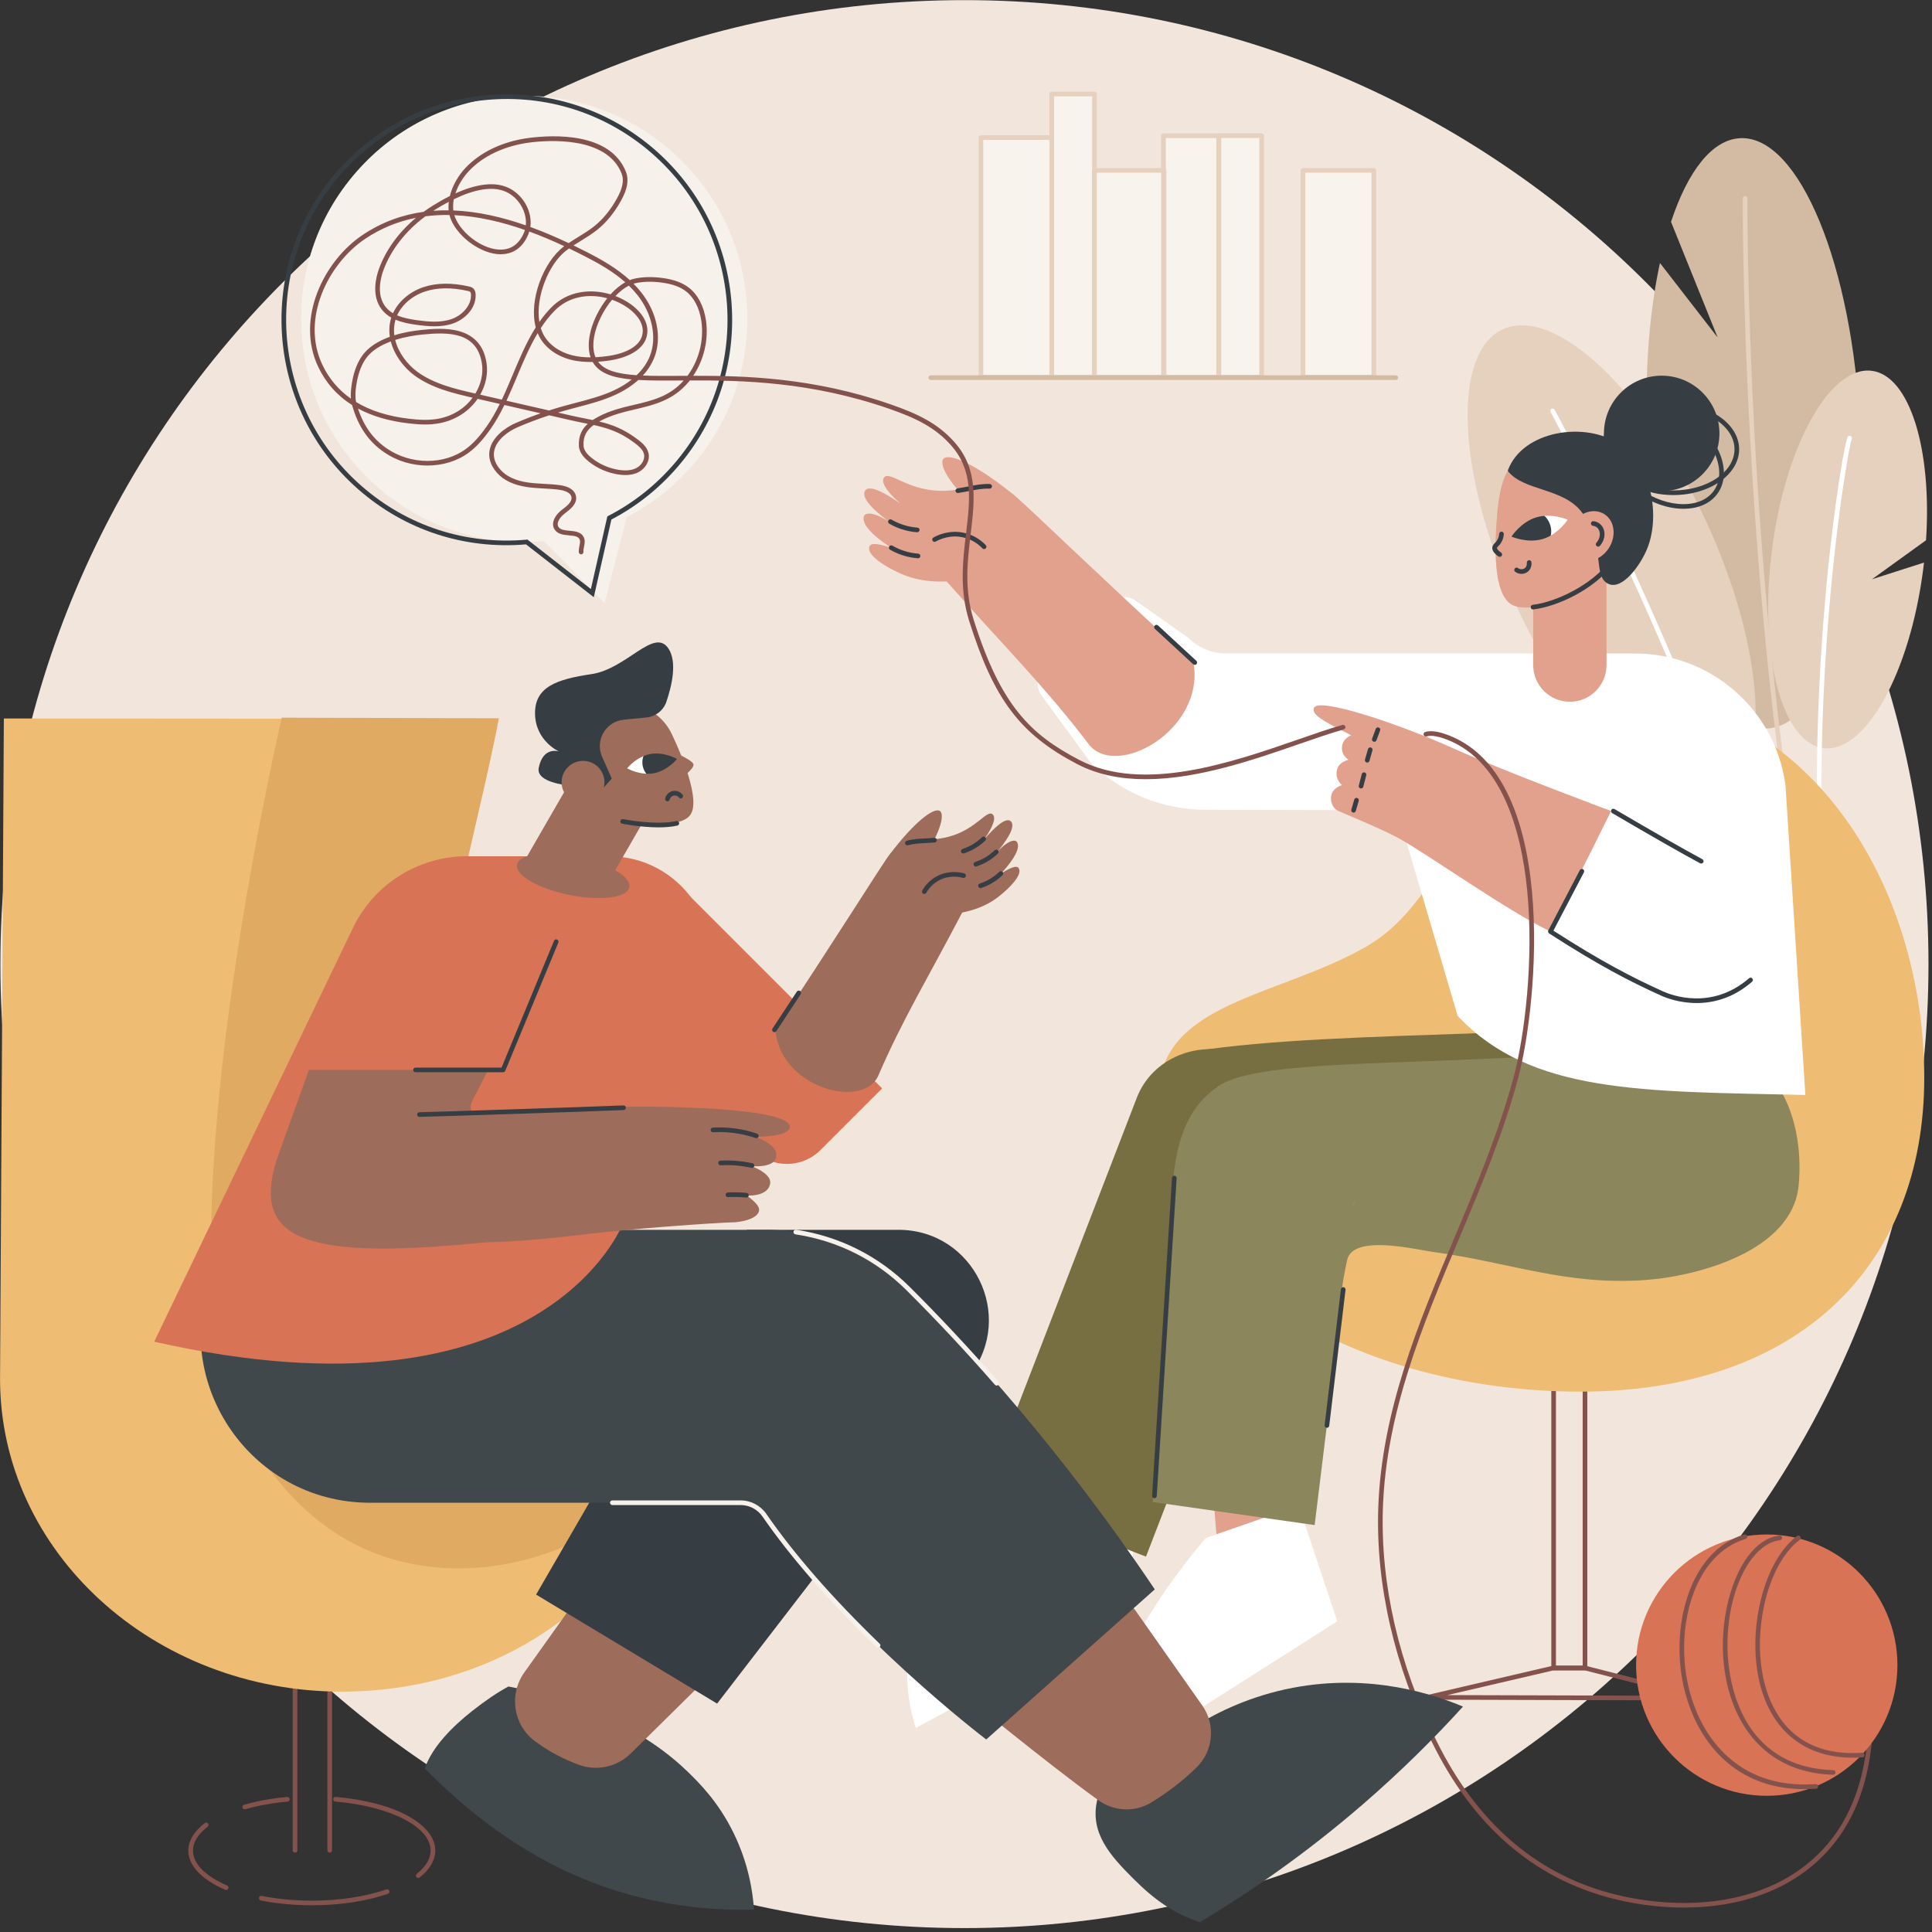
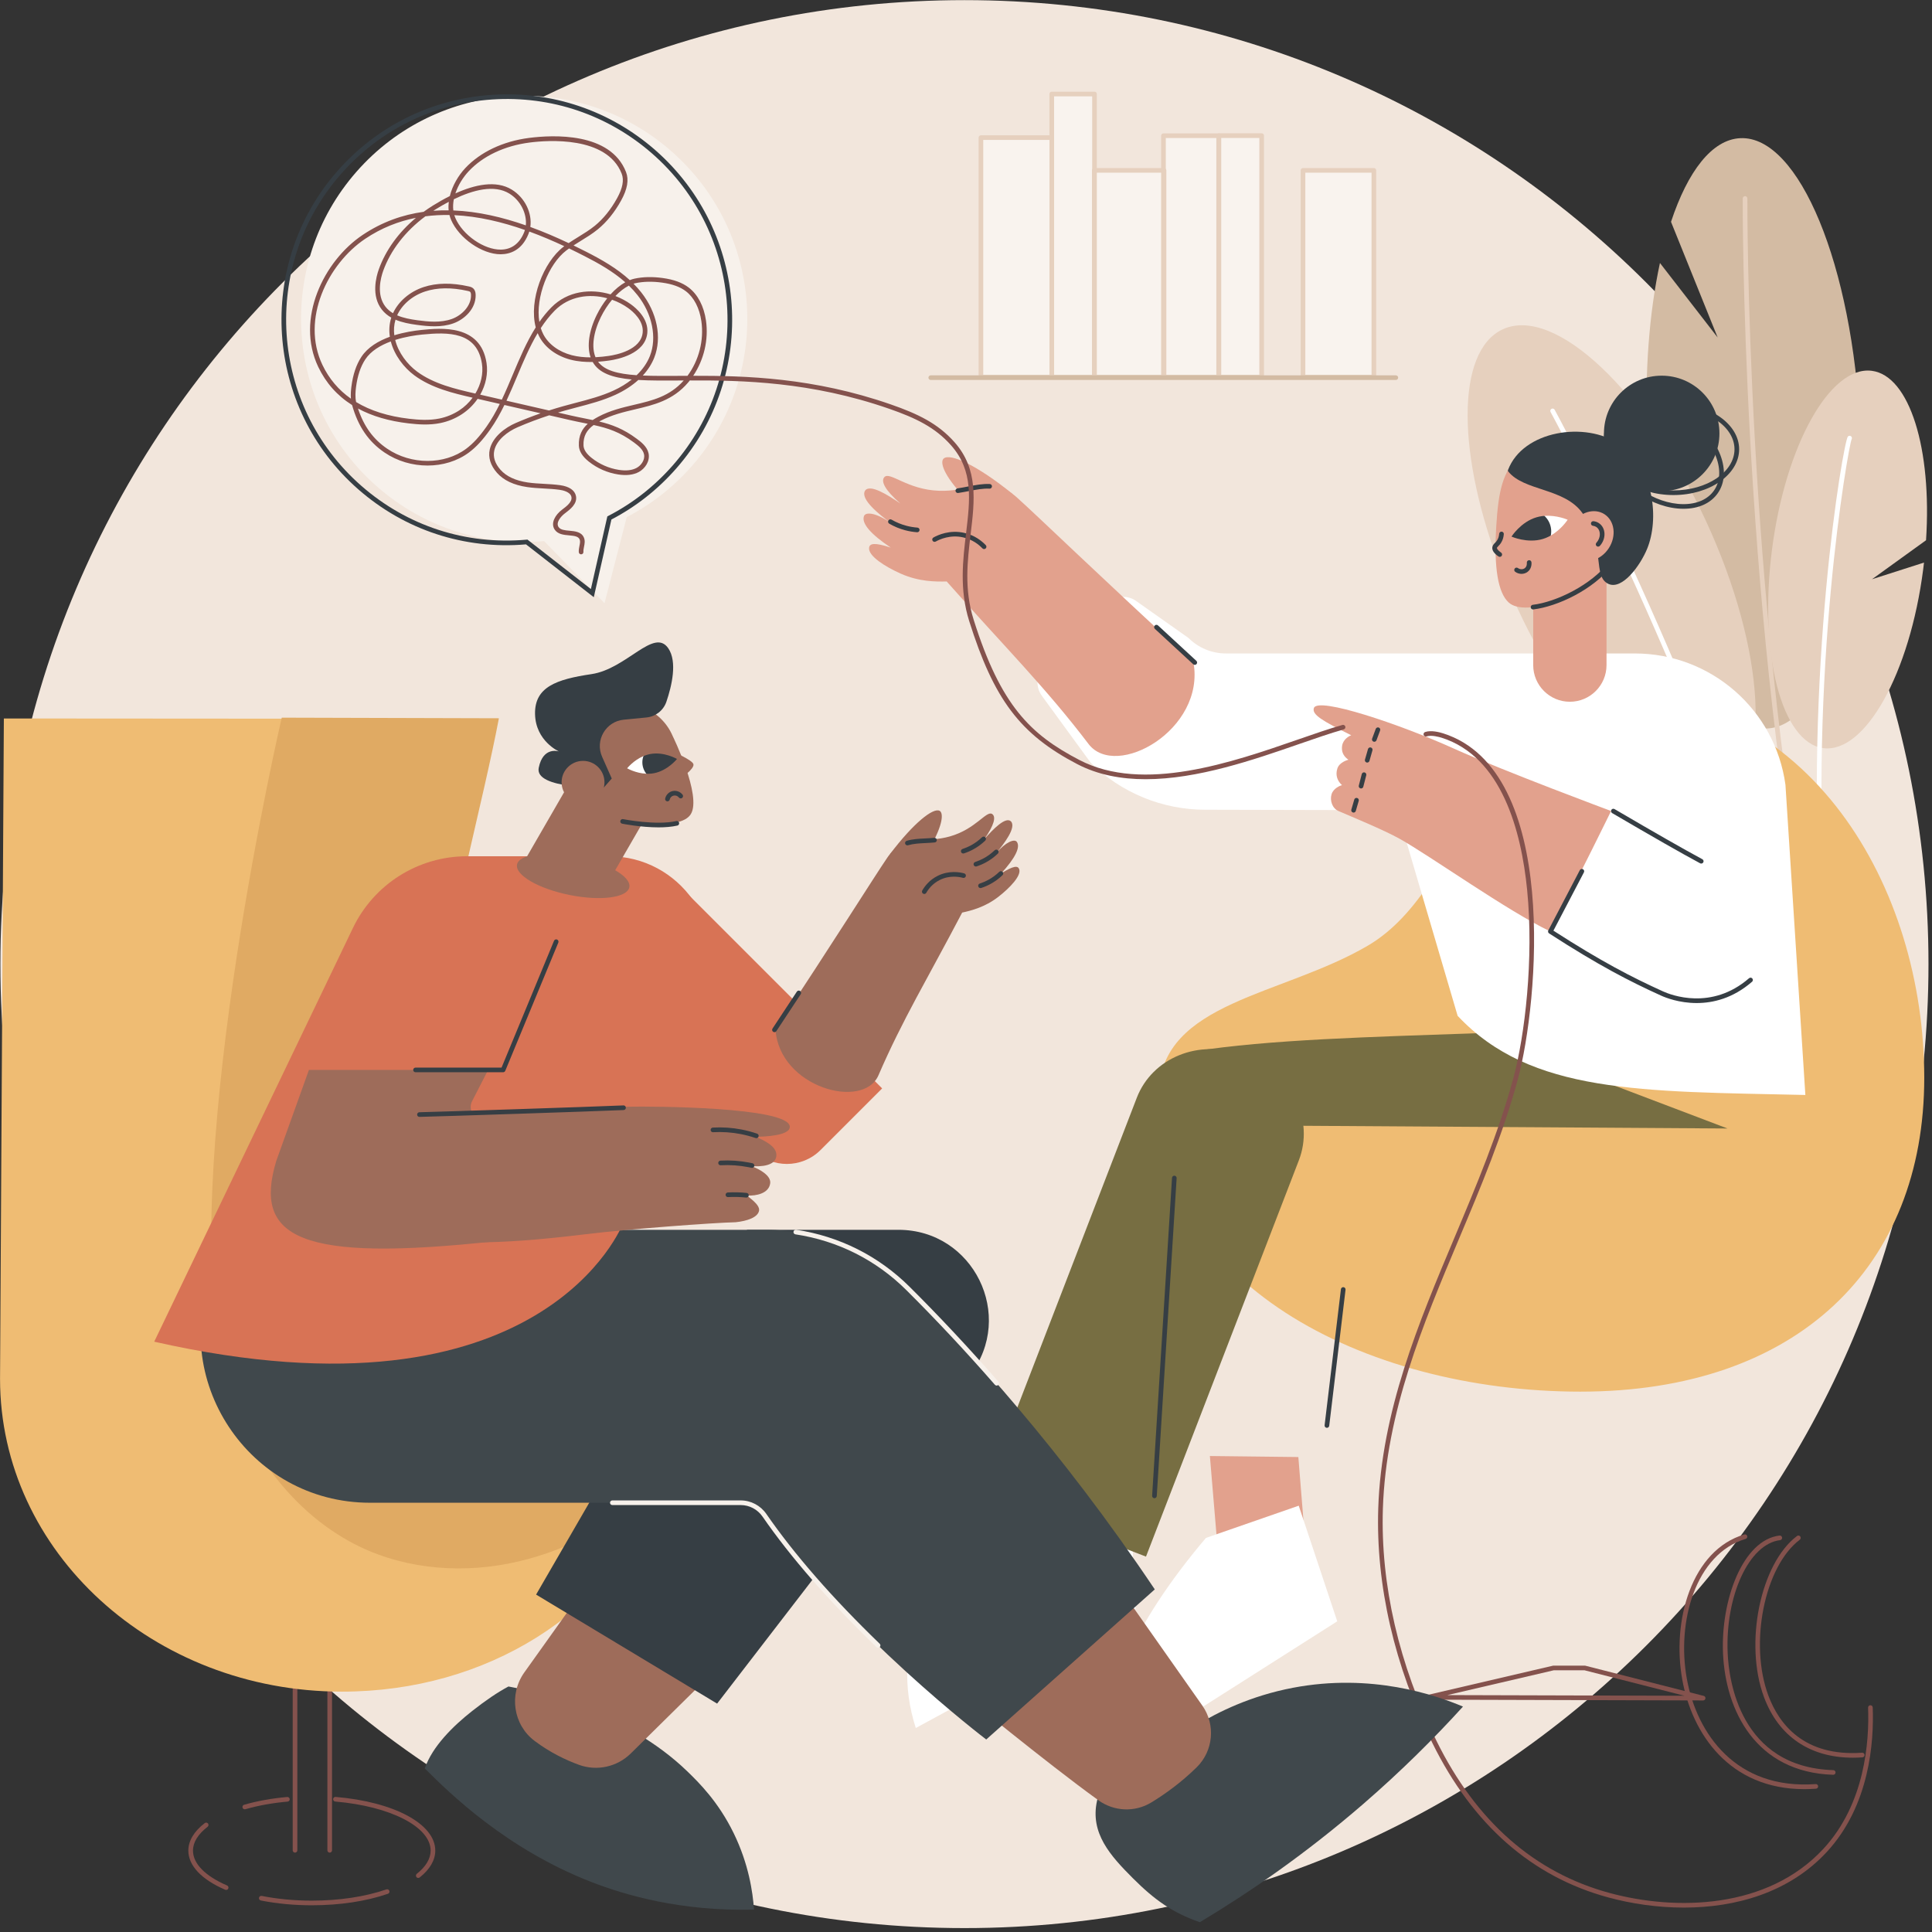
<svg xmlns="http://www.w3.org/2000/svg" width="1024" zoomAndPan="magnify" viewBox="0 0 768 768" height="1024" preserveAspectRatio="xMidYMid meet" version="1.0">
  <rect x="0" y="0" width="768" height="768" fill="#333333" stroke="none" />
  <defs>
    <clipPath id="d4280dd652">
      <path d="M 0 0 L 767 0 L 767 766.5 L 0 766.5 Z M 0 0 " clip-rule="nonzero" />
    </clipPath>
    <clipPath id="38afedac89">
      <path d="M 600.68 205 L 617 205 L 617 214.895 L 600.68 214.895 Z M 600.68 205 " clip-rule="nonzero" />
    </clipPath>
    <clipPath id="1e53e6aa05">
      <path d="M 623.168 206.609 C 623.168 206.609 616.879 203.801 610.715 205.652 C 604.547 207.5 600.844 213.301 600.844 213.301 C 600.844 213.301 607.129 216.105 613.293 214.254 C 619.461 212.406 623.168 206.609 623.168 206.609 " clip-rule="nonzero" />
    </clipPath>
    <clipPath id="3c9718b7ab">
      <path d="M 255.148 299.492 L 269.387 299.492 L 269.387 307.867 L 255.148 307.867 Z M 255.148 299.492 " clip-rule="nonzero" />
    </clipPath>
    <clipPath id="03669aad30">
      <path d="M 249.293 305.406 C 249.293 305.406 253.016 300.758 258.492 299.734 C 263.965 298.707 269.117 301.703 269.117 301.703 C 269.117 301.703 265.395 306.352 259.918 307.375 C 254.445 308.398 249.293 305.406 249.293 305.406 " clip-rule="nonzero" />
    </clipPath>
  </defs>
  <g clip-path="url(#d4280dd652)">
    <path fill="#f2e6dc" d="M 766.602 383.25 C 766.602 594.883 595.027 766.445 383.375 766.445 C 171.727 766.445 0.152 594.883 0.152 383.25 C 0.152 171.617 171.727 0.051 383.375 0.051 C 595.027 0.051 766.602 171.617 766.602 383.25 " fill-opacity="1" fill-rule="nonzero" />
  </g>
  <path fill="#d3bba3" d="M 654.855 174.188 C 653.672 148.273 655.609 124.188 659.852 104.539 L 682.797 134.156 L 664.254 88.184 C 670.922 68.039 680.574 55.441 691.801 54.926 C 715.16 53.859 736.496 105.527 739.457 170.328 C 742.414 235.125 725.871 288.516 702.508 289.582 C 679.145 290.648 657.812 238.98 654.855 174.188 " fill-opacity="1" fill-rule="nonzero" />
  <path fill="#e6d0be" d="M 601.699 238.422 L 631.27 238.547 L 597.016 227.238 C 579 181.129 578.613 139.594 597.355 130.914 C 618.047 121.332 654.195 155.402 678.105 207.004 C 702.016 258.613 704.621 308.219 683.934 317.801 C 663.25 327.383 627.098 293.312 603.188 241.711 C 602.684 240.609 602.188 239.516 601.699 238.422 " fill-opacity="1" fill-rule="nonzero" />
  <path fill="#e6d0be" d="M 764.82 223.629 L 744.148 230.258 L 765.629 214.758 C 768.035 178.492 759.109 149.328 744.066 147.402 C 727.465 145.266 709.695 177.121 704.383 218.543 C 699.07 259.961 708.219 295.262 724.824 297.398 C 741.422 299.527 759.191 267.672 764.508 226.25 C 764.621 225.379 764.727 224.504 764.82 223.629 " fill-opacity="1" fill-rule="nonzero" />
  <path fill="#e6d0be" d="M 718.973 373.934 C 718.539 373.934 718.148 373.625 718.062 373.18 C 692.199 233.945 692.754 80.426 692.766 78.891 C 692.77 78.383 693.184 77.973 693.688 77.973 L 693.691 77.973 C 694.203 77.973 694.617 78.387 694.613 78.898 C 694.602 80.43 694.047 233.785 719.883 372.844 C 719.973 373.344 719.641 373.824 719.141 373.918 C 719.086 373.93 719.031 373.934 718.973 373.934 " fill-opacity="1" fill-rule="nonzero" />
  <path fill="#ffffff" d="M 711.277 386.871 C 710.891 386.871 710.531 386.625 710.398 386.242 C 666.32 254.867 616.871 164.676 616.375 163.777 C 616.129 163.332 616.293 162.773 616.742 162.523 C 617.188 162.277 617.75 162.441 617.996 162.891 C 618.488 163.781 668.012 254.121 712.156 385.652 C 712.312 386.137 712.051 386.66 711.57 386.824 C 711.473 386.855 711.379 386.871 711.277 386.871 " fill-opacity="1" fill-rule="nonzero" />
  <path fill="#ffffff" d="M 725.004 368.062 C 724.527 368.062 724.121 367.691 724.082 367.211 C 716.859 268.352 732.703 175.621 734.555 173.543 C 734.891 173.164 735.48 173.125 735.855 173.465 C 736.199 173.77 736.262 174.277 736.027 174.652 C 734.684 177.965 718.684 268.004 725.926 367.074 C 725.965 367.582 725.586 368.023 725.074 368.062 L 725.004 368.062 " fill-opacity="1" fill-rule="nonzero" />
  <path fill="#84524d" d="M 131.066 736.449 C 130.555 736.449 130.141 736.031 130.141 735.523 L 130.141 666.75 L 118.199 666.75 L 118.199 735.523 C 118.199 736.031 117.785 736.449 117.277 736.449 C 116.766 736.449 116.352 736.031 116.352 735.523 L 116.352 665.824 C 116.352 665.316 116.766 664.902 117.277 664.902 L 131.066 664.902 C 131.578 664.902 131.988 665.316 131.988 665.824 L 131.988 735.523 C 131.988 736.031 131.578 736.449 131.066 736.449 " fill-opacity="1" fill-rule="nonzero" />
  <path fill="#84524d" d="M 123.953 757.379 C 116.879 757.379 110.059 756.738 103.68 755.469 C 103.18 755.367 102.855 754.883 102.957 754.383 C 103.055 753.883 103.535 753.555 104.043 753.656 C 110.301 754.898 117 755.531 123.953 755.531 C 134.852 755.531 145.105 753.988 153.605 751.066 C 154.086 750.898 154.609 751.16 154.777 751.641 C 154.941 752.125 154.688 752.648 154.203 752.812 C 145.516 755.801 135.055 757.379 123.953 757.379 " fill-opacity="1" fill-rule="nonzero" />
  <path fill="#84524d" d="M 89.898 751.281 C 89.773 751.281 89.648 751.258 89.531 751.207 C 80.074 747.121 74.867 741.59 74.867 735.641 C 74.867 731.77 77.125 727.988 81.395 724.707 C 81.801 724.398 82.379 724.477 82.688 724.879 C 83 725.285 82.926 725.867 82.52 726.176 C 78.723 729.09 76.715 732.363 76.715 735.641 C 76.715 740.809 81.527 745.73 90.266 749.508 C 90.73 749.711 90.949 750.254 90.746 750.727 C 90.594 751.07 90.254 751.281 89.898 751.281 " fill-opacity="1" fill-rule="nonzero" />
  <path fill="#84524d" d="M 97.297 719.223 C 96.898 719.223 96.527 718.965 96.41 718.555 C 96.27 718.066 96.551 717.559 97.043 717.414 C 102.277 715.91 108.035 714.871 114.164 714.332 C 114.66 714.281 115.121 714.664 115.164 715.168 C 115.211 715.676 114.836 716.125 114.328 716.168 C 108.316 716.699 102.672 717.715 97.555 719.188 C 97.469 719.215 97.383 719.223 97.297 719.223 " fill-opacity="1" fill-rule="nonzero" />
  <path fill="#84524d" d="M 166.266 746.512 C 165.996 746.512 165.723 746.391 165.543 746.16 C 165.227 745.762 165.293 745.18 165.691 744.863 C 169.285 742.012 171.184 738.828 171.184 735.641 C 171.184 726.219 155.238 718.02 133.266 716.141 C 132.758 716.098 132.383 715.652 132.426 715.145 C 132.469 714.637 132.91 714.254 133.426 714.301 C 156.746 716.297 173.031 725.07 173.031 735.641 C 173.031 739.41 170.891 743.098 166.84 746.312 C 166.668 746.445 166.469 746.512 166.266 746.512 " fill-opacity="1" fill-rule="nonzero" />
  <path fill="#efbc73" d="M 164.68 285.715 L 164.68 502.758 C 164.68 551.605 206.164 592.414 259.215 593.711 C 261.699 592.543 262.32 593.734 262.062 594.348 C 242.484 640.996 193.773 672.453 135.891 672.453 C 60.852 672.453 0.016 616.793 0.016 548.133 L 1.535 285.605 L 164.68 285.715 " fill-opacity="1" fill-rule="nonzero" />
  <path fill="#e0aa63" d="M 260.27 593.363 C 243.176 606.977 223.371 617.41 202.102 621.555 C 180.828 625.703 158.047 623.266 138.977 612.758 C 111.746 597.754 92.922 568.344 87.281 537.199 C 72.434 455.199 112 285.281 112 285.281 L 198.324 285.523 C 185.707 351.898 147.312 468.812 178.18 543.289 C 190.527 573.074 228.762 591.129 260.27 593.363 " fill-opacity="1" fill-rule="nonzero" />
  <path fill="#f9f3ee" d="M 546.125 149.891 L 517.961 149.891 L 517.961 67.73 L 546.125 67.73 L 546.125 149.891 " fill-opacity="1" fill-rule="nonzero" />
  <path fill="#f9f3ee" d="M 484.438 149.891 L 462.715 149.891 L 462.715 67.727 L 462.492 67.727 L 462.492 53.941 L 484.438 53.941 L 484.438 149.891 " fill-opacity="1" fill-rule="nonzero" />
  <path fill="#f9f3ee" d="M 501.535 149.891 L 484.539 149.891 L 484.539 53.91 L 501.535 53.91 L 501.535 149.891 " fill-opacity="1" fill-rule="nonzero" />
  <path fill="#f9f3ee" d="M 418.09 149.891 L 389.934 149.891 L 389.934 54.707 L 418.09 54.707 L 418.09 149.891 " fill-opacity="1" fill-rule="nonzero" />
  <path fill="#f9f3ee" d="M 462.711 149.891 L 435.117 149.891 L 435.117 67.73 L 462.488 67.73 L 462.488 149.891 L 462.711 149.891 " fill-opacity="1" fill-rule="nonzero" />
  <path fill="#fcf9f7" d="M 462.711 149.891 L 462.488 149.891 L 462.488 67.73 L 462.711 67.73 L 462.711 149.891 " fill-opacity="1" fill-rule="nonzero" />
  <path fill="#f9f3ee" d="M 435.082 149.891 L 418.086 149.891 L 418.102 149.891 L 418.102 54.707 L 418.086 54.707 L 418.086 37.375 L 435.082 37.375 L 435.082 149.891 " fill-opacity="1" fill-rule="nonzero" />
  <path fill="#fcf9f7" d="M 418.105 149.891 L 418.09 149.891 L 418.09 54.707 L 418.105 54.707 L 418.105 149.891 " fill-opacity="1" fill-rule="nonzero" />
  <path fill="#e6d0be" d="M 390.855 148.973 L 417.18 148.973 L 417.18 55.633 L 390.855 55.633 Z M 418.105 150.816 L 389.934 150.816 C 389.426 150.816 389.012 150.402 389.012 149.891 L 389.012 54.703 C 389.012 54.199 389.426 53.785 389.934 53.785 L 418.105 53.785 C 418.609 53.785 419.023 54.199 419.023 54.703 L 419.023 149.891 C 419.023 150.402 418.609 150.816 418.105 150.816 " fill-opacity="1" fill-rule="nonzero" />
  <path fill="#e6d0be" d="M 435.922 148.969 L 461.797 148.969 L 461.797 68.648 L 435.922 68.648 Z M 462.715 150.812 L 435 150.812 C 434.492 150.812 434.078 150.398 434.078 149.891 L 434.078 67.727 C 434.078 67.215 434.492 66.801 435 66.801 L 462.715 66.801 C 463.23 66.801 463.641 67.215 463.641 67.727 L 463.641 149.891 C 463.641 150.398 463.23 150.812 462.715 150.812 " fill-opacity="1" fill-rule="nonzero" />
  <path fill="#e6d0be" d="M 518.887 148.969 L 545.211 148.969 L 545.211 68.648 L 518.887 68.648 Z M 546.133 150.812 L 517.961 150.812 C 517.453 150.812 517.035 150.398 517.035 149.891 L 517.035 67.727 C 517.035 67.215 517.453 66.801 517.961 66.801 L 546.133 66.801 C 546.645 66.801 547.055 67.215 547.055 67.727 L 547.055 149.891 C 547.055 150.398 546.645 150.812 546.133 150.812 " fill-opacity="1" fill-rule="nonzero" />
  <path fill="#e6d0be" d="M 463.422 148.965 L 483.512 148.965 L 483.512 54.867 L 463.422 54.867 Z M 484.441 150.816 L 462.492 150.816 C 461.98 150.816 461.57 150.402 461.57 149.891 L 461.57 53.941 C 461.57 53.434 461.98 53.02 462.492 53.02 L 484.441 53.02 C 484.941 53.02 485.363 53.434 485.363 53.941 L 485.363 149.891 C 485.363 150.402 484.941 150.816 484.441 150.816 " fill-opacity="1" fill-rule="nonzero" />
  <path fill="#e6d0be" d="M 419.016 148.965 L 434.164 148.965 L 434.164 38.293 L 419.016 38.293 Z M 435.082 150.812 L 418.09 150.812 C 417.578 150.812 417.168 150.402 417.168 149.891 L 417.168 37.371 C 417.168 36.855 417.578 36.445 418.09 36.445 L 435.082 36.445 C 435.594 36.445 436.004 36.855 436.004 37.371 L 436.004 149.891 C 436.004 150.402 435.594 150.812 435.082 150.812 " fill-opacity="1" fill-rule="nonzero" />
  <path fill="#e6d0be" d="M 485.461 148.969 L 500.609 148.969 L 500.609 54.836 L 485.461 54.836 Z M 501.531 150.812 L 484.539 150.812 C 484.031 150.812 483.617 150.402 483.617 149.891 L 483.617 53.91 C 483.617 53.398 484.031 52.984 484.539 52.984 L 501.531 52.984 C 502.043 52.984 502.457 53.398 502.457 53.91 L 502.457 149.891 C 502.457 150.402 502.043 150.812 501.531 150.812 " fill-opacity="1" fill-rule="nonzero" />
  <path fill="#d3bba3" d="M 554.875 151.047 L 369.992 151.047 C 369.48 151.047 369.066 150.641 369.066 150.129 C 369.066 149.617 369.48 149.203 369.992 149.203 L 554.875 149.203 C 555.379 149.203 555.793 149.617 555.793 150.129 C 555.793 150.641 555.379 151.047 554.875 151.047 " fill-opacity="1" fill-rule="nonzero" />
-   <path fill="#84524d" d="M 618.516 662.152 L 629.137 662.152 L 629.137 495.035 L 618.516 495.035 Z M 630.059 664 L 617.59 664 C 617.082 664 616.668 663.586 616.668 663.074 L 616.668 494.109 C 616.668 493.598 617.082 493.188 617.59 493.188 L 630.059 493.188 C 630.566 493.188 630.98 493.598 630.98 494.109 L 630.98 663.074 C 630.98 663.586 630.566 664 630.059 664 " fill-opacity="1" fill-rule="nonzero" />
  <path fill="#84524d" d="M 575.371 673.824 L 669.586 674.09 L 629.82 663.953 L 617.695 663.953 Z M 677.031 675.957 L 567.445 675.648 C 566.977 675.648 566.586 675.297 566.527 674.828 C 566.477 674.367 566.777 673.934 567.234 673.824 L 617.379 662.129 C 617.449 662.117 617.52 662.109 617.59 662.109 L 629.934 662.109 C 630.008 662.109 630.082 662.117 630.16 662.133 L 677.262 674.141 C 677.711 674.254 678.004 674.688 677.941 675.148 C 677.887 675.609 677.492 675.957 677.031 675.957 " fill-opacity="1" fill-rule="nonzero" />
  <path fill="#efbc73" d="M 460.609 434.09 C 457.73 509.109 541.879 553.199 628.207 553.199 C 714.535 553.199 764.922 503.477 764.922 428.406 C 764.922 353.332 720.312 274.023 633.992 274.023 C 590.828 274.023 584.672 351.938 543.719 375.922 C 509.465 395.984 462 398.082 460.609 434.09 " fill-opacity="1" fill-rule="nonzero" />
  <path fill="#ffffff" d="M 404.902 590.27 C 367.688 621.766 353.453 653.961 364.039 686.914 L 451.371 639.492 L 449.805 606.844 L 404.902 590.27 " fill-opacity="1" fill-rule="nonzero" />
  <path fill="#776e42" d="M 451.891 436.387 L 391.121 593.934 L 455.551 618.777 L 516.32 461.238 C 522.457 445.316 513.715 427.117 496.789 420.59 L 493.656 419.379 C 476.73 412.855 458.031 420.469 451.891 436.387 " fill-opacity="1" fill-rule="nonzero" />
  <path fill="#776e42" d="M 474.539 417.941 C 503.871 413.215 546.105 412.172 586.941 410.727 L 686.715 448.594 L 498.586 447.391 L 474.539 417.941 " fill-opacity="1" fill-rule="nonzero" />
  <path fill="#e2a18d" d="M 480.945 578.789 L 516.113 579.195 L 519.195 617.461 L 484.758 624.176 L 480.945 578.789 " fill-opacity="1" fill-rule="nonzero" />
  <path fill="#ffffff" d="M 516.27 598.535 L 531.574 644.5 L 439.414 703.094 C 436.676 676.648 449.992 646.066 479.371 611.352 L 516.27 598.535 " fill-opacity="1" fill-rule="nonzero" />
-   <path fill="#8b865c" d="M 538.035 479.582 L 538.105 479.039 L 538.246 477.855 L 538.281 477.574 L 538.273 477.832 C 538.27 477.996 538.258 478.168 538.242 478.336 C 538.207 478.676 538.129 479 538.082 479.344 C 538.074 479.422 538.047 479.504 538.035 479.582 Z M 458.273 597.082 C 479.711 600.133 501.152 603.188 522.598 606.242 C 524.719 588.93 526.84 571.609 528.965 554.293 C 531.109 536.773 531.672 518.086 535.523 500.84 C 537.824 490.508 562.734 496.711 569.781 497.676 C 600.684 501.906 622.637 511.062 653.941 508.828 C 675.383 507.297 712.375 497.109 714.965 471.441 C 716.383 457.363 713.852 441.031 705.199 429.465 C 701.285 424.23 695.445 419.316 688.754 418.34 C 681.562 417.297 674.918 420.895 668.051 422.18 C 659.148 423.852 650.066 424.703 641.027 425.141 C 622.828 426.031 616.984 419.57 598.812 420.492 C 545.324 423.227 498.129 422.328 484.305 431.762 C 465.824 444.387 466.195 467.391 464.945 490.973 C 463.07 526.391 460.621 561.648 458.273 597.082 " fill-opacity="1" fill-rule="nonzero" />
  <path fill="#363e44" d="M 527.469 567.586 L 527.359 567.578 C 526.852 567.52 526.492 567.059 526.551 566.551 L 533.039 512.477 C 533.102 511.969 533.562 511.609 534.066 511.668 C 534.57 511.73 534.934 512.188 534.871 512.695 L 528.387 566.773 C 528.328 567.242 527.93 567.586 527.469 567.586 " fill-opacity="1" fill-rule="nonzero" />
  <path fill="#363e44" d="M 458.914 595.562 L 458.855 595.562 C 458.348 595.527 457.961 595.094 457.988 594.582 L 465.891 468.223 C 465.922 467.719 466.367 467.328 466.871 467.359 C 467.375 467.391 467.766 467.828 467.73 468.34 L 459.832 594.699 C 459.805 595.188 459.398 595.562 458.914 595.562 " fill-opacity="1" fill-rule="nonzero" />
  <path fill="#ffffff" d="M 415 265.172 L 440.336 239.832 C 443.352 236.816 448.105 236.414 451.59 238.875 L 472.402 253.574 C 476.363 257.535 481.738 259.762 487.336 259.762 L 649.887 259.762 C 680.074 259.762 705.633 282.047 709.742 311.953 L 717.66 435.266 C 652.516 433.809 608.535 434.82 579.43 403.805 L 555.383 322.062 L 479.109 321.883 C 462.047 321.883 445.68 315.16 433.547 303.164 L 414.117 276.535 C 411.57 273.051 411.941 268.227 415 265.172 " fill-opacity="1" fill-rule="nonzero" />
  <path fill="#e2a18d" d="M 474.418 263.281 L 474.418 263.277 C 437.82 229.68 412.492 205.145 404.375 197.879 C 403.527 197.113 402.031 195.77 399.688 194.602 C 391 190.293 384.555 195.457 373.352 195.094 C 360.637 194.684 353.715 187.254 351.543 189.668 C 350.035 191.348 351.855 194.883 357.898 200.16 C 352.848 196.68 345.785 192.266 343.871 195.055 C 341.832 198.406 349.516 204.574 354.348 208.074 C 348.504 203.836 344.121 203.328 343.445 205.156 C 342.379 208.031 346.145 212.375 354.09 217.68 C 347.578 215.547 345.684 216.004 345.477 217.758 C 345.098 220.977 351.715 225.215 358.133 228.062 C 365.359 231.27 372.078 231.254 376.316 231.141 L 376.32 231.141 C 399.516 257.332 415.598 273.23 432.699 295.73 C 443.594 310.07 479.238 290.098 474.418 263.281 " fill-opacity="1" fill-rule="nonzero" />
  <path fill="#363e44" d="M 474.941 264.293 C 474.723 264.293 474.496 264.215 474.32 264.051 C 469.449 259.578 464.383 254.906 459.074 249.977 C 458.703 249.629 458.68 249.047 459.023 248.676 C 459.371 248.297 459.953 248.277 460.332 248.625 C 465.641 253.551 470.699 258.219 475.566 262.688 C 475.945 263.031 475.969 263.617 475.629 263.992 C 475.441 264.191 475.195 264.293 474.941 264.293 " fill-opacity="1" fill-rule="nonzero" />
  <path fill="#e2a18d" d="M 383.547 197.824 C 374.844 188.734 373.625 183.613 375.113 182.281 C 377.609 180.035 388.215 184.75 402.613 196.426 C 397.34 197.293 388.828 196.957 383.547 197.824 " fill-opacity="1" fill-rule="nonzero" />
  <path fill="#363e44" d="M 391.195 218.266 C 390.953 218.266 390.711 218.172 390.527 217.984 C 389.07 216.457 386.566 214.465 382.922 213.629 C 377.762 212.449 373.535 214.391 371.957 215.281 C 371.508 215.527 370.945 215.371 370.695 214.926 C 370.449 214.48 370.605 213.918 371.051 213.668 C 372.82 212.672 377.555 210.504 383.336 211.832 C 387.426 212.766 390.227 214.996 391.863 216.707 C 392.215 217.074 392.199 217.656 391.832 218.008 C 391.656 218.18 391.422 218.266 391.195 218.266 " fill-opacity="1" fill-rule="nonzero" />
  <path fill="#363e44" d="M 380.75 195.98 C 380.297 195.98 379.906 195.656 379.832 195.195 C 379.758 194.691 380.105 194.219 380.609 194.141 C 382.082 193.922 383.488 193.652 384.844 193.383 C 387.797 192.809 390.582 192.27 393.445 192.402 C 393.953 192.426 394.348 192.859 394.32 193.367 C 394.293 193.875 393.863 194.277 393.359 194.246 C 390.723 194.121 388.039 194.645 385.199 195.199 C 383.824 195.465 382.398 195.742 380.887 195.969 C 380.84 195.98 380.793 195.98 380.75 195.98 " fill-opacity="1" fill-rule="nonzero" />
  <path fill="#363e44" d="M 364.617 211.574 L 364.551 211.574 C 362.969 211.461 361.387 211.199 359.859 210.793 C 357.637 210.211 355.492 209.324 353.488 208.168 C 353.051 207.91 352.898 207.348 353.152 206.906 C 353.406 206.461 353.977 206.312 354.418 206.57 C 356.277 207.645 358.262 208.465 360.324 209.004 C 361.746 209.379 363.215 209.625 364.688 209.73 C 365.191 209.77 365.578 210.215 365.539 210.723 C 365.504 211.207 365.102 211.574 364.617 211.574 " fill-opacity="1" fill-rule="nonzero" />
-   <path fill="#363e44" d="M 364.941 221.922 L 364.871 221.918 C 363.285 221.801 361.703 221.539 360.176 221.137 C 357.949 220.547 355.805 219.668 353.809 218.508 C 353.367 218.254 353.219 217.691 353.473 217.246 C 353.73 216.805 354.289 216.652 354.734 216.914 C 356.59 217.988 358.578 218.805 360.645 219.352 C 362.062 219.723 363.527 219.969 365 220.074 C 365.512 220.113 365.895 220.559 365.855 221.066 C 365.82 221.555 365.418 221.922 364.941 221.922 " fill-opacity="1" fill-rule="nonzero" />
  <path fill="#363e44" d="M 676.273 343.277 C 676.125 343.277 675.973 343.246 675.832 343.172 C 668.363 339.16 656.93 332.629 640.859 323.219 C 640.422 322.957 640.27 322.391 640.531 321.949 C 640.789 321.512 641.355 321.359 641.797 321.621 C 657.84 331.023 669.262 337.539 676.707 341.547 C 677.156 341.781 677.328 342.344 677.086 342.789 C 676.914 343.102 676.598 343.277 676.273 343.277 " fill-opacity="1" fill-rule="nonzero" />
  <path fill="#e2a18d" d="M 640.434 322.383 C 640.434 322.383 598.031 306.637 577.797 297.512 C 556.547 287.922 523.777 276.855 522.285 281.465 C 521.441 284.082 525.598 286.516 537.141 292.277 C 536.262 292.574 533.895 293.906 533.512 296.465 C 532.938 300.254 535.809 301.77 536.008 302.008 C 535.707 302.086 532.445 302.98 531.633 305.457 C 530.715 308.234 531.738 310.566 533.457 312.094 C 532.707 312.301 530.023 313.355 529.309 315.754 C 528.574 318.223 529.602 321.332 532.062 322.398 C 536.586 324.359 550.133 329.922 556.398 333.438 C 568.719 340.352 599.562 362.348 616.301 370.266 C 627.809 348.223 640.434 322.383 640.434 322.383 " fill-opacity="1" fill-rule="nonzero" />
  <path fill="#363e44" d="M 538.066 323.02 C 537.98 323.02 537.895 323.012 537.809 322.98 C 537.32 322.844 537.039 322.328 537.18 321.84 L 538.34 317.84 C 538.484 317.348 538.992 317.066 539.484 317.211 C 539.973 317.352 540.258 317.867 540.117 318.352 L 538.953 322.352 C 538.836 322.758 538.469 323.02 538.066 323.02 " fill-opacity="1" fill-rule="nonzero" />
  <path fill="#363e44" d="M 541.047 313.43 C 540.969 313.43 540.891 313.422 540.816 313.398 C 540.32 313.273 540.023 312.773 540.148 312.277 L 541.32 307.715 C 541.441 307.219 541.945 306.918 542.441 307.047 C 542.938 307.172 543.234 307.676 543.109 308.172 L 541.934 312.738 C 541.828 313.152 541.453 313.43 541.047 313.43 " fill-opacity="1" fill-rule="nonzero" />
  <path fill="#363e44" d="M 543.48 303.137 C 543.402 303.137 543.312 303.125 543.227 303.098 C 542.738 302.953 542.453 302.441 542.594 301.953 C 542.812 301.203 543.004 300.531 543.199 299.852 C 543.387 299.176 543.578 298.508 543.797 297.762 C 543.941 297.273 544.449 296.988 544.941 297.137 C 545.43 297.277 545.711 297.785 545.57 298.277 C 545.355 299.02 545.164 299.688 544.977 300.352 C 544.781 301.035 544.586 301.719 544.375 302.469 C 544.254 302.871 543.887 303.137 543.48 303.137 " fill-opacity="1" fill-rule="nonzero" />
  <path fill="#363e44" d="M 546.301 294.867 C 546.195 294.867 546.086 294.852 545.98 294.809 C 545.504 294.633 545.262 294.102 545.438 293.625 L 546.879 289.746 C 547.062 289.266 547.594 289.031 548.074 289.203 C 548.551 289.383 548.789 289.914 548.609 290.395 L 547.172 294.27 C 547.031 294.641 546.676 294.867 546.301 294.867 " fill-opacity="1" fill-rule="nonzero" />
  <path fill="#363e44" d="M 674.453 398.727 C 667.449 398.727 662.047 396.562 660.355 395.793 C 647.777 390.094 635.391 383.711 615.797 371.047 C 615.398 370.789 615.258 370.266 615.48 369.844 L 627.996 345.914 C 628.23 345.461 628.793 345.281 629.242 345.523 C 629.695 345.762 629.871 346.32 629.633 346.77 L 617.508 369.953 C 636.598 382.246 648.77 388.516 661.121 394.113 C 664.203 395.508 680.332 401.82 695.27 388.867 C 695.652 388.527 696.238 388.566 696.57 388.953 C 696.906 389.336 696.863 389.922 696.48 390.25 C 688.875 396.855 680.969 398.727 674.453 398.727 " fill-opacity="1" fill-rule="nonzero" />
  <path fill="#84524d" d="M 669.344 758.297 C 658.832 758.297 648.523 756.754 639.352 754.27 C 608.949 746.031 585.406 725.359 569.367 692.824 C 554.316 662.293 546.887 630.066 547.875 599.633 C 549.141 560.93 563.91 525.848 578.195 491.922 C 586.805 471.449 595.711 450.281 601.605 428.488 C 606.133 411.715 609.777 381.18 607.062 353.766 C 604.746 330.363 596.984 300.871 573.137 293.281 C 572.203 292.988 569.02 292.074 567.098 292.73 C 566.621 292.895 566.094 292.637 565.926 292.16 C 565.762 291.68 566.02 291.152 566.5 290.988 C 568.891 290.168 572.328 291.086 573.691 291.527 C 620.078 306.277 611.547 398.758 603.387 428.969 C 597.465 450.887 588.535 472.109 579.895 492.637 C 565.676 526.406 550.977 561.324 549.719 599.691 C 548.738 629.824 556.102 661.75 571.02 692.004 C 586.816 724.043 609.973 744.391 639.836 752.488 C 666.395 759.684 702.66 758.859 724.809 734.953 C 741.461 716.973 743.098 692.062 742.594 678.816 C 742.57 678.312 742.969 677.883 743.48 677.863 C 743.988 677.82 744.418 678.242 744.438 678.746 C 744.953 692.281 743.266 717.738 726.16 736.203 C 711.148 752.418 689.859 758.297 669.344 758.297 " fill-opacity="1" fill-rule="nonzero" />
  <path fill="#e2a18d" d="M 626 177.023 C 624.715 176.73 612.367 174.102 603.754 181.668 C 597.34 187.297 595.617 195.359 594.781 209.316 C 593.789 225.754 595.492 235.719 599.773 239.539 C 606.531 245.578 630.203 237.07 640.387 223.914 C 647.738 214.426 648.754 201.105 643.695 190.129 C 638.641 179.176 626.82 177.207 626 177.023 " fill-opacity="1" fill-rule="nonzero" />
  <path fill="#e2a18d" d="M 624.047 278.957 C 632.09 278.957 638.617 272.43 638.617 264.383 L 638.617 222.199 C 638.617 214.156 632.09 207.637 624.047 207.637 C 616 207.637 609.473 214.156 609.473 222.199 L 609.473 264.383 C 609.473 272.43 616 278.957 624.047 278.957 " fill-opacity="1" fill-rule="nonzero" />
  <path fill="#363e44" d="M 637.594 172.285 C 637.594 184.961 647.871 195.238 660.539 195.238 C 673.219 195.238 683.5 184.961 683.5 172.285 C 683.5 159.609 673.219 149.336 660.539 149.336 C 647.871 149.336 637.594 159.609 637.594 172.285 " fill-opacity="1" fill-rule="nonzero" />
  <path fill="#363e44" d="M 665.223 162.223 C 651.84 162.223 640.957 169.562 640.957 178.586 C 640.957 187.605 651.84 194.945 665.223 194.945 C 678.602 194.945 689.488 187.605 689.488 178.586 C 689.488 169.562 678.602 162.223 665.223 162.223 Z M 665.223 196.793 C 650.824 196.793 639.105 188.625 639.105 178.586 C 639.105 168.543 650.824 160.375 665.223 160.375 C 679.621 160.375 691.336 168.543 691.336 178.586 C 691.336 188.625 679.621 196.793 665.223 196.793 " fill-opacity="1" fill-rule="nonzero" />
  <path fill="#363e44" d="M 653.625 161.836 C 648.238 161.836 643.945 163.758 641.508 167.254 C 639.047 170.789 638.754 175.543 640.684 180.645 C 642.656 185.871 646.703 190.809 652.07 194.551 C 657.441 198.285 663.477 200.367 669.062 200.402 C 669.113 200.402 669.168 200.402 669.219 200.402 C 674.602 200.402 678.902 198.48 681.34 194.984 C 683.797 191.453 684.09 186.699 682.16 181.594 C 680.188 176.367 676.145 171.43 670.77 167.691 C 665.395 163.953 659.371 161.871 653.777 161.836 C 653.727 161.836 653.676 161.836 653.625 161.836 Z M 669.219 202.246 C 669.16 202.246 669.109 202.246 669.051 202.246 C 663.094 202.207 656.695 200.012 651.016 196.059 C 645.344 192.113 641.059 186.871 638.957 181.301 C 636.809 175.605 637.172 170.246 639.988 166.199 C 642.785 162.191 647.617 159.984 653.625 159.984 C 653.684 159.984 653.738 159.984 653.793 159.984 C 659.75 160.027 666.152 162.227 671.828 166.176 C 677.496 170.129 681.785 175.371 683.887 180.941 C 686.039 186.633 685.668 191.992 682.855 196.039 C 680.062 200.051 675.227 202.246 669.219 202.246 " fill-opacity="1" fill-rule="nonzero" />
  <path fill="#363e44" d="M 609.402 242.262 C 608.941 242.262 608.543 241.918 608.488 241.445 C 608.43 240.945 608.789 240.48 609.297 240.422 C 618.59 239.309 632.484 232.613 639.66 223.348 C 639.969 222.945 640.555 222.875 640.953 223.188 C 641.355 223.5 641.43 224.078 641.117 224.48 C 633.371 234.492 619.051 241.109 609.516 242.258 L 609.402 242.262 " fill-opacity="1" fill-rule="nonzero" />
  <path fill="#363e44" d="M 599.527 187.391 C 599.406 187.238 599.379 187.035 599.449 186.855 C 605.387 171.074 630.336 167.363 643.641 176.543 C 657.945 186.418 659.469 206.66 654.777 218.117 C 651.988 224.93 644.875 234.543 639.445 232.141 C 632.883 229.23 638.418 217.324 629.105 204.051 C 621.98 193.898 605.824 195.312 599.527 187.391 " fill-opacity="1" fill-rule="nonzero" />
  <path fill="#e2a18d" d="M 624.805 208.391 C 621.711 213.207 622.504 219.23 626.574 221.848 C 630.648 224.457 636.457 222.676 639.555 217.859 C 642.648 213.039 641.852 207.016 637.781 204.398 C 633.711 201.785 627.902 203.574 624.805 208.391 " fill-opacity="1" fill-rule="nonzero" />
  <path fill="#363e44" d="M 635.277 217.293 C 635.055 217.293 634.828 217.219 634.652 217.051 C 634.273 216.707 634.254 216.125 634.598 215.746 C 634.797 215.527 634.98 215.289 635.148 215.027 C 635.789 214.027 636.066 212.883 635.926 211.809 C 635.789 210.793 635.297 209.961 634.527 209.465 C 634.145 209.223 633.711 209.07 633.246 209.016 C 632.738 208.965 632.371 208.512 632.43 208 C 632.48 207.496 632.938 207.125 633.441 207.184 C 634.199 207.266 634.902 207.508 635.527 207.914 C 636.758 208.707 637.551 210.004 637.762 211.57 C 637.957 213.074 637.586 214.66 636.707 216.027 C 636.477 216.379 636.23 216.703 635.961 217 C 635.777 217.195 635.527 217.293 635.277 217.293 " fill-opacity="1" fill-rule="nonzero" />
  <path fill="#ffffff" d="M 623.164 206.605 C 623.164 206.605 618.887 204.699 613.93 205.07 C 612.879 205.145 615.492 213.438 616.457 212.887 C 620.703 210.461 623.164 206.605 623.164 206.605 " fill-opacity="1" fill-rule="nonzero" />
  <g clip-path="url(#38afedac89)">
    <g clip-path="url(#1e53e6aa05)">
      <path fill="#363e44" d="M 613.711 204.863 C 610.188 201.828 604.871 202.223 601.84 205.742 C 598.805 209.266 599.195 214.582 602.723 217.613 C 606.238 220.648 611.555 220.254 614.59 216.734 C 617.625 213.215 617.227 207.898 613.711 204.863 " fill-opacity="1" fill-rule="nonzero" />
    </g>
  </g>
  <path fill="#363e44" d="M 604.828 228.121 C 603.957 228.121 603.074 227.848 602.32 227.309 C 601.906 227.012 601.812 226.434 602.109 226.02 C 602.41 225.602 602.984 225.508 603.402 225.809 C 604.254 226.418 605.387 226.434 606.152 225.832 C 607.098 225.086 606.945 223.781 606.941 223.727 C 606.883 223.219 607.238 222.754 607.742 222.691 C 608.254 222.625 608.707 222.98 608.777 223.488 C 608.809 223.73 609.039 225.918 607.289 227.285 C 606.582 227.84 605.715 228.121 604.828 228.121 " fill-opacity="1" fill-rule="nonzero" />
  <path fill="#363e44" d="M 596.184 221.352 C 596.004 221.352 595.824 221.297 595.66 221.188 C 593.895 219.969 593.098 218.801 593.219 217.605 C 593.309 216.793 593.785 216.309 594.25 215.836 C 594.559 215.527 594.871 215.207 595.168 214.715 C 595.617 213.992 595.879 213.141 595.945 212.188 C 595.98 211.68 596.434 211.312 596.93 211.332 C 597.438 211.363 597.82 211.805 597.789 212.312 C 597.699 213.57 597.348 214.707 596.738 215.691 C 596.336 216.352 595.906 216.785 595.562 217.133 C 595.215 217.492 595.074 217.641 595.055 217.797 C 595.023 218.125 595.445 218.793 596.707 219.664 C 597.129 219.953 597.23 220.531 596.949 220.953 C 596.766 221.211 596.477 221.352 596.184 221.352 " fill-opacity="1" fill-rule="nonzero" />
  <path fill="#40484c" d="M 299.73 759.098 C 299.246 752.109 297.609 740.941 291.668 728.758 C 285.547 716.188 277.773 708.547 273.184 704.109 C 248.598 680.363 213.664 672.602 202.121 670.406 C 197.805 672.699 192.961 676.004 187.738 680.117 C 180.172 686.066 171.855 694.211 168.859 702.98 C 178.766 712.887 201.371 735.066 235.258 748.195 C 248.043 753.148 270.305 759.863 299.73 759.098 " fill-opacity="1" fill-rule="nonzero" />
  <path fill="#9e6c5a" d="M 282.105 666.09 L 250.766 697.008 C 245.332 702.371 237.293 704.164 230.121 701.539 C 224.891 699.625 218.633 696.645 212.516 692.043 C 203.98 685.625 202.227 673.504 208.43 664.809 L 231.004 633.18 L 282.105 666.09 " fill-opacity="1" fill-rule="nonzero" />
  <path fill="#40484c" d="M 475.629 685.777 C 484.195 680.547 497.164 674.125 513.945 670.922 C 545.191 664.965 570.59 673.793 581.559 678.395 C 570.293 690.805 557.117 703.957 541.832 717.18 C 518.988 736.934 496.723 752.266 476.957 764.102 L 476.953 764.102 C 466.023 760.324 458.852 755.137 450.363 746.652 C 441.332 737.625 433.262 728.68 436.082 715.859 C 439.566 700.039 455.723 687.18 475.629 685.777 " fill-opacity="1" fill-rule="nonzero" />
  <path fill="#9e6c5a" d="M 477.93 677.977 L 440.23 624.375 L 382.145 672.891 C 382.145 672.891 415.578 700.414 436.621 715.633 C 442.836 720.125 451.125 720.488 457.672 716.5 C 462.945 713.293 469.43 708.691 475.711 702.512 C 482.348 695.98 483.289 685.594 477.93 677.977 " fill-opacity="1" fill-rule="nonzero" />
  <path fill="#363e44" d="M 285.066 677.211 L 213.105 633.875 L 296.984 488.871 L 357.156 488.871 C 386.93 488.871 403.75 523.039 385.59 546.629 L 285.066 677.211 " fill-opacity="1" fill-rule="nonzero" />
  <path fill="#40484c" d="M 459.043 631.809 L 392.043 691.473 C 392.043 691.473 336.188 649.066 303.871 602.34 C 301.727 599.238 298.215 597.363 294.441 597.363 L 147.086 597.363 C 98.859 597.363 66.293 548.117 85.176 503.746 L 91.504 488.871 L 304.422 488.871 C 325.598 488.871 345.906 497.25 360.926 512.176 C 384.566 535.66 421.855 576.363 459.043 631.809 " fill-opacity="1" fill-rule="nonzero" />
  <path fill="#f7f1eb" d="M 396.191 550.793 C 395.938 550.793 395.68 550.684 395.496 550.473 C 383.863 537.156 372.016 524.492 360.277 512.828 C 348.227 500.855 332.984 493.195 316.195 490.672 C 315.691 490.594 315.348 490.125 315.422 489.625 C 315.496 489.117 315.973 488.777 316.473 488.844 C 333.652 491.43 349.25 499.27 361.582 511.523 C 373.344 523.215 385.227 535.91 396.887 549.258 C 397.223 549.645 397.184 550.227 396.801 550.562 C 396.629 550.715 396.41 550.793 396.191 550.793 " fill-opacity="1" fill-rule="nonzero" />
  <path fill="#f7f1eb" d="M 349.059 655.004 C 348.824 655.004 348.594 654.922 348.414 654.746 C 329.574 636.547 314.332 619.094 303.113 602.863 C 301.129 599.996 297.887 598.285 294.438 598.285 L 243.418 598.285 C 242.906 598.285 242.492 597.875 242.492 597.363 C 242.492 596.852 242.906 596.438 243.418 596.438 L 294.438 596.438 C 298.492 596.438 302.301 598.449 304.633 601.816 C 315.781 617.941 330.949 635.305 349.699 653.418 C 350.062 653.773 350.074 654.359 349.719 654.723 C 349.539 654.914 349.297 655.004 349.059 655.004 " fill-opacity="1" fill-rule="nonzero" />
  <path fill="#d87355" d="M 228.848 428.148 L 299.41 457.141 C 306.801 464.539 318.793 464.539 326.184 457.141 L 350.664 432.664 L 272.176 354.176 L 228.848 428.148 " fill-opacity="1" fill-rule="nonzero" />
  <path fill="#9e6c5a" d="M 308.266 409.199 L 308.266 409.195 C 331.555 374.09 347.398 348.738 352.602 341.102 C 353.145 340.301 354.102 338.887 355.793 337.453 C 362.066 332.137 368.426 335.074 377.57 332.496 C 387.949 329.57 392.137 322.043 394.414 323.59 C 396 324.664 395.223 327.949 391.32 333.52 C 394.773 329.629 399.68 324.551 401.824 326.465 C 404.188 328.809 399.121 335.445 395.855 339.309 C 399.801 334.633 403.305 333.324 404.234 334.688 C 405.699 336.836 403.484 341.176 398.027 347.16 C 402.949 344.086 404.602 344.07 405.129 345.477 C 406.094 348.047 401.516 352.879 396.812 356.535 C 391.512 360.648 385.98 362 382.473 362.766 L 382.473 362.773 C 368.711 389.047 358.707 405.414 349.219 427.41 C 343.168 441.434 309.762 432.254 308.266 409.199 " fill-opacity="1" fill-rule="nonzero" />
  <path fill="#9e6c5a" d="M 369.73 336.816 C 375.051 327.566 375.008 323.105 373.512 322.312 C 371.004 320.973 363.23 327.012 353.758 339.555 C 358.277 339.188 365.211 337.184 369.73 336.816 " fill-opacity="1" fill-rule="nonzero" />
  <path fill="#363e44" d="M 307.852 410.301 C 307.68 410.301 307.496 410.25 307.344 410.145 C 306.918 409.863 306.801 409.289 307.082 408.867 C 310.18 404.195 313.395 399.324 316.762 394.188 C 317.039 393.762 317.613 393.645 318.039 393.922 C 318.465 394.199 318.586 394.773 318.309 395.203 C 314.938 400.336 311.723 405.211 308.621 409.887 C 308.445 410.152 308.152 410.301 307.852 410.301 " fill-opacity="1" fill-rule="nonzero" />
  <path fill="#363e44" d="M 367.414 355.363 C 367.258 355.363 367.102 355.324 366.953 355.242 C 366.512 354.988 366.359 354.426 366.613 353.98 C 367.621 352.23 369.492 349.797 372.695 348.18 C 377.23 345.891 381.613 346.719 383.285 347.18 C 383.777 347.316 384.062 347.824 383.93 348.312 C 383.789 348.809 383.277 349.094 382.793 348.961 C 381.324 348.551 377.488 347.828 373.527 349.828 C 370.73 351.242 369.094 353.363 368.215 354.902 C 368.043 355.199 367.73 355.363 367.414 355.363 " fill-opacity="1" fill-rule="nonzero" />
  <path fill="#363e44" d="M 360.707 336.043 C 360.305 336.043 359.938 335.785 359.82 335.383 C 359.676 334.891 359.953 334.379 360.441 334.234 C 362.781 333.535 365.199 333.414 367.758 333.289 C 368.926 333.23 370.133 333.168 371.387 333.047 C 371.883 333 372.344 333.375 372.391 333.883 C 372.438 334.395 372.062 334.84 371.559 334.887 C 370.262 335.008 369.035 335.074 367.852 335.133 C 365.402 335.254 363.094 335.371 360.969 336 C 360.879 336.031 360.793 336.043 360.707 336.043 " fill-opacity="1" fill-rule="nonzero" />
  <path fill="#363e44" d="M 382.902 339.281 C 382.516 339.281 382.152 339.035 382.023 338.645 C 381.867 338.156 382.133 337.641 382.617 337.48 C 383.801 337.094 384.945 336.602 386.031 336.008 C 387.609 335.148 389.066 334.07 390.371 332.816 C 390.738 332.465 391.32 332.477 391.676 332.844 C 392.031 333.211 392.02 333.793 391.652 334.148 C 390.234 335.516 388.641 336.688 386.918 337.625 C 385.734 338.277 384.477 338.816 383.188 339.238 C 383.094 339.27 383 339.281 382.902 339.281 " fill-opacity="1" fill-rule="nonzero" />
  <path fill="#363e44" d="M 387.93 344.449 C 387.539 344.449 387.18 344.207 387.051 343.812 C 386.891 343.332 387.16 342.809 387.645 342.648 C 388.82 342.266 389.969 341.77 391.059 341.176 C 392.637 340.316 394.094 339.238 395.395 337.988 C 395.766 337.633 396.348 337.645 396.703 338.012 C 397.055 338.379 397.047 338.961 396.68 339.312 C 395.258 340.684 393.66 341.855 391.945 342.793 C 390.758 343.445 389.5 343.988 388.215 344.406 C 388.121 344.438 388.02 344.449 387.93 344.449 " fill-opacity="1" fill-rule="nonzero" />
  <path fill="#363e44" d="M 389.77 353.023 C 389.379 353.023 389.016 352.777 388.887 352.387 C 388.73 351.902 388.996 351.379 389.48 351.219 C 390.664 350.84 391.812 350.344 392.898 349.746 C 394.477 348.887 395.934 347.816 397.234 346.559 C 397.602 346.207 398.184 346.219 398.543 346.586 C 398.898 346.953 398.887 347.535 398.516 347.891 C 397.098 349.262 395.504 350.43 393.785 351.371 C 392.598 352.016 391.344 352.559 390.051 352.98 C 389.961 353.008 389.863 353.023 389.77 353.023 " fill-opacity="1" fill-rule="nonzero" />
  <path fill="#d87355" d="M 247.699 486.23 C 247.699 486.23 216.348 568.457 61.309 533.34 L 140.309 368.863 C 148.676 351.449 166.285 340.375 185.609 340.375 L 242.082 340.375 C 270.234 340.375 289.887 368.266 280.406 394.773 L 247.699 486.23 " fill-opacity="1" fill-rule="nonzero" />
  <path fill="#9e6c5a" d="M 192.074 444.988 C 188.355 444.988 185.957 441.055 187.652 437.754 L 194.047 425.309 L 122.805 425.309 L 109.809 461.52 C 100.625 492.133 118.992 501.926 197.371 493.355 L 192.074 444.988 " fill-opacity="1" fill-rule="nonzero" />
  <path fill="#363e44" d="M 199.996 426.234 L 165.176 426.234 C 164.664 426.234 164.25 425.82 164.25 425.309 C 164.25 424.801 164.664 424.387 165.176 424.387 L 199.379 424.387 L 220.234 373.984 C 220.43 373.512 220.969 373.289 221.441 373.484 C 221.91 373.68 222.137 374.223 221.941 374.688 L 200.852 425.664 C 200.711 426.008 200.371 426.234 199.996 426.234 " fill-opacity="1" fill-rule="nonzero" />
  <path fill="#9e6c5a" d="M 166.848 443.543 C 189.977 443.301 244.414 440.035 249.738 439.93 C 259.695 439.727 313.16 440.039 313.949 447.758 C 314.328 451.445 304.031 451.852 300.539 451.891 C 303.371 453.246 309.238 455.648 308.578 459.75 C 307.801 464.57 299 463.48 298.75 463.582 C 301.766 464.672 306.547 467.25 306.168 470.348 C 305.68 474.371 300.672 475.461 296.957 475.234 C 297.316 475.766 302.148 478.758 301.746 481.211 C 301.301 483.926 297.008 485.387 292.43 485.855 C 283.582 486.039 249.242 488.602 232.617 490.641 C 193.578 495.434 180.809 493.758 161.527 492.75 C 153.977 492.359 157.297 451.531 166.848 443.543 " fill-opacity="1" fill-rule="nonzero" />
  <path fill="#363e44" d="M 166.734 443.98 C 166.234 443.98 165.824 443.582 165.812 443.074 C 165.801 442.566 166.207 442.145 166.715 442.133 C 173.836 441.98 236.039 439.945 247.828 439.418 C 248.34 439.383 248.77 439.793 248.789 440.297 C 248.812 440.809 248.422 441.238 247.91 441.262 C 236.113 441.789 173.883 443.828 166.754 443.98 L 166.734 443.98 " fill-opacity="1" fill-rule="nonzero" />
  <path fill="#363e44" d="M 300.656 452.438 C 300.559 452.438 300.457 452.422 300.355 452.387 C 298.422 451.73 296.426 451.199 294.43 450.809 C 290.836 450.113 287.145 449.867 283.457 450.07 C 282.961 450.133 282.508 449.707 282.484 449.195 C 282.457 448.691 282.844 448.254 283.355 448.227 C 287.195 448.012 291.039 448.273 294.781 449 C 296.863 449.402 298.941 449.957 300.957 450.645 C 301.438 450.809 301.695 451.332 301.527 451.812 C 301.398 452.199 301.039 452.438 300.656 452.438 " fill-opacity="1" fill-rule="nonzero" />
  <path fill="#363e44" d="M 298.945 464.242 C 298.879 464.242 298.812 464.234 298.742 464.223 C 298.324 464.129 297.898 464.039 297.457 463.957 C 293.863 463.262 290.176 463.008 286.488 463.211 C 285.984 463.266 285.543 462.852 285.512 462.34 C 285.488 461.832 285.879 461.398 286.383 461.367 C 290.219 461.152 294.066 461.418 297.809 462.141 C 298.266 462.23 298.711 462.32 299.145 462.418 C 299.645 462.531 299.957 463.023 299.844 463.523 C 299.75 463.949 299.367 464.242 298.945 464.242 " fill-opacity="1" fill-rule="nonzero" />
  <path fill="#363e44" d="M 296.715 476.055 L 296.617 476.051 C 294.238 475.797 291.816 475.734 289.41 475.867 C 288.906 475.918 288.461 475.504 288.434 474.996 C 288.406 474.488 288.797 474.055 289.305 474.023 C 291.809 473.887 294.332 473.949 296.812 474.211 C 297.32 474.266 297.688 474.723 297.633 475.23 C 297.582 475.703 297.18 476.055 296.715 476.055 " fill-opacity="1" fill-rule="nonzero" />
  <path fill="#9e6c5a" d="M 207.445 344.004 L 241.73 350.816 L 260.258 318.73 L 231.594 302.18 L 207.445 344.004 " fill-opacity="1" fill-rule="nonzero" />
  <path fill="#9e6c5a" d="M 205.535 343.66 C 204.688 347.84 213.992 353.254 226.316 355.754 C 238.645 358.25 249.324 356.887 250.168 352.711 C 251.016 348.531 241.711 343.117 229.387 340.621 C 217.062 338.121 206.383 339.48 205.535 343.66 " fill-opacity="1" fill-rule="nonzero" />
  <path fill="#9e6c5a" d="M 274.613 323.621 C 270.234 330.75 247.355 326.184 247.355 326.184 L 228.188 309.281 C 223.582 298.453 228.629 285.941 239.457 281.336 C 250.289 276.73 262.805 281.777 267.41 292.605 C 267.41 292.605 279.074 316.363 274.613 323.621 " fill-opacity="1" fill-rule="nonzero" />
  <path fill="#9e6c5a" d="M 267.348 298.723 C 267.348 298.723 275.297 302.141 275.652 303.789 C 276.074 305.754 270.418 309.469 270.418 309.469 C 270.418 309.469 267.5 298.672 267.348 298.723 " fill-opacity="1" fill-rule="nonzero" />
  <path fill="#ffffff" d="M 249.293 305.406 C 249.293 305.406 251.824 302.242 255.781 300.559 C 256.625 300.203 257.902 307.617 256.941 307.574 C 252.711 307.391 249.293 305.406 249.293 305.406 " fill-opacity="1" fill-rule="nonzero" />
  <g clip-path="url(#3c9718b7ab)">
    <g clip-path="url(#03669aad30)">
      <path fill="#363e44" d="M 255.875 300.316 C 257.383 296.586 261.625 294.781 265.355 296.289 C 269.086 297.793 270.891 302.035 269.387 305.766 C 267.883 309.496 263.637 311.297 259.906 309.793 C 256.176 308.289 254.371 304.047 255.875 300.316 " fill-opacity="1" fill-rule="nonzero" />
    </g>
  </g>
  <path fill="#363e44" d="M 265.316 318.551 C 265.25 318.551 265.184 318.543 265.113 318.523 C 264.617 318.414 264.305 317.918 264.418 317.418 C 264.762 315.914 265.949 314.746 267.453 314.441 C 268.906 314.156 270.426 314.723 271.332 315.895 C 271.645 316.297 271.566 316.879 271.164 317.191 C 270.758 317.504 270.18 317.426 269.867 317.023 C 269.391 316.402 268.59 316.102 267.82 316.258 C 267.027 316.414 266.398 317.035 266.219 317.828 C 266.121 318.258 265.738 318.551 265.316 318.551 " fill-opacity="1" fill-rule="nonzero" />
  <path fill="#363e44" d="M 261.77 328.891 C 254.754 328.891 247.723 327.508 247.32 327.43 C 246.816 327.328 246.492 326.844 246.594 326.344 C 246.691 325.844 247.18 325.516 247.68 325.621 C 247.812 325.645 260.883 328.207 268.852 326.379 C 269.348 326.266 269.844 326.574 269.957 327.07 C 270.074 327.566 269.762 328.062 269.266 328.18 C 267 328.699 264.387 328.891 261.77 328.891 " fill-opacity="1" fill-rule="nonzero" />
  <path fill="#363e44" d="M 256.98 285.207 C 260.621 284.852 263.727 282.41 264.906 278.945 C 267.012 272.766 269.34 263.066 265.648 257.695 C 259.941 249.391 249.102 265.906 235.125 267.973 C 221.152 270.039 212.473 273.102 212.688 283.848 C 212.902 294.59 222.203 298.723 222.203 298.723 C 222.203 298.723 215.887 296.543 214.152 305.219 C 212.414 313.887 240.074 313.004 240.074 313.004 L 243.184 309.469 L 239.352 300.84 C 236.434 294.277 240.801 286.789 247.945 286.09 L 256.98 285.207 " fill-opacity="1" fill-rule="nonzero" />
  <path fill="#9e6c5a" d="M 223.246 310.977 C 223.246 315.684 227.062 319.496 231.77 319.496 C 236.473 319.496 240.289 315.684 240.289 310.977 C 240.289 306.273 236.473 302.457 231.77 302.457 C 227.062 302.457 223.246 306.273 223.246 310.977 " fill-opacity="1" fill-rule="nonzero" />
  <path fill="#f7f1eb" d="M 240.309 239.777 L 249.137 205.551 C 258.719 200.594 267.555 193.797 275.09 185.191 C 307.363 148.352 303.66 92.316 266.812 60.051 C 229.965 27.777 173.934 31.48 141.656 68.328 C 109.383 105.168 113.09 161.203 149.938 193.473 C 168.918 210.094 192.988 217.176 216.281 215.094 L 240.309 239.777 " fill-opacity="1" fill-rule="nonzero" />
  <path fill="#363e44" d="M 209.66 214.488 L 234.887 234.16 L 241.43 205.277 L 241.812 205.078 C 251.559 200.043 260.203 193.262 267.496 184.938 C 299.379 148.535 295.707 92.98 259.301 61.094 C 241.664 45.648 219.066 38.004 195.68 39.543 C 172.285 41.09 150.895 51.656 135.449 69.289 C 103.562 105.688 107.238 161.246 143.645 193.129 C 161.855 209.078 185.172 216.68 209.297 214.527 Z M 236.043 237.402 L 209.098 216.395 C 184.598 218.488 160.93 210.723 142.426 194.52 C 105.254 161.965 101.5 105.238 134.059 68.07 C 149.832 50.062 171.672 39.281 195.555 37.699 C 219.453 36.117 242.512 43.938 260.52 59.703 C 297.688 92.262 301.441 148.988 268.883 186.152 C 261.535 194.543 252.84 201.398 243.043 206.52 L 236.043 237.402 " fill-opacity="1" fill-rule="nonzero" />
  <path fill="#84524d" d="M 178.395 80.219 C 176.551 81.188 174.777 82.219 173.117 83.246 C 172.828 83.426 172.543 83.609 172.262 83.793 C 174.289 83.633 176.32 83.582 178.348 83.609 C 178.238 82.492 178.262 81.355 178.395 80.219 Z M 180.207 83.656 C 190.059 84.039 199.84 86.375 209.023 89.586 C 209.488 84.902 206.91 79.672 202.461 76.941 C 196.48 73.273 188.039 75.508 180.406 79.199 C 180.113 80.699 180.027 82.199 180.207 83.656 Z M 210.812 90.219 C 216.148 92.156 221.258 94.375 226.047 96.637 C 227.316 95.777 228.617 94.977 229.891 94.191 C 232.121 92.816 234.43 91.398 236.465 89.738 C 239.832 86.984 242.801 83.312 245.293 78.809 C 247.52 74.781 248.121 71.59 247.133 69.055 C 241.23 53.938 217.633 55.742 210.543 56.66 C 200.605 57.938 191.992 62 186.289 68.098 C 184.094 70.445 182.117 73.578 181.02 76.883 C 188.75 73.391 197.176 71.535 203.426 75.371 C 208.699 78.605 211.594 84.711 210.812 90.219 Z M 180.598 85.531 C 180.711 85.91 180.848 86.281 181.004 86.648 C 183.91 93.422 192.406 99.32 199.121 99.227 C 203.355 99.18 206.547 96.797 208.355 92.328 C 208.473 92.031 208.582 91.727 208.668 91.418 C 199.715 88.277 190.18 85.969 180.598 85.531 Z M 157.871 125.348 C 160.309 126.406 163.148 126.934 165.977 127.312 C 170.258 127.891 175.191 128.371 179.598 126.801 C 183.469 125.422 187.332 121.699 187.238 117.266 C 187.223 116.637 187.102 116.215 186.879 116.008 C 186.68 115.832 186.312 115.734 185.918 115.648 C 179.508 114.207 173.812 114.277 168.988 115.867 C 163.918 117.535 159.797 121.086 157.871 125.348 Z M 226.215 98.762 C 225.84 99.027 225.465 99.301 225.102 99.578 C 218.082 104.934 212.773 118.156 214.398 127.98 C 215.828 125.934 217.398 123.996 219.145 122.219 C 225.668 115.582 234.852 114.652 242.699 117.02 C 244.551 114.977 246.547 113.332 248.551 112.207 C 243.699 107.91 237.957 104.668 232.312 101.785 C 230.352 100.785 228.316 99.766 226.215 98.762 Z M 243.309 119.152 C 241.633 121.148 240.098 123.5 238.84 126.051 C 235.848 132.141 235.07 138.059 236.727 142.004 C 238.676 141.91 240.473 141.695 241.977 141.48 C 244.961 141.055 254.75 139.145 255.473 132.238 C 255.965 127.52 251.621 123.844 249.73 122.48 C 247.828 121.113 245.641 119.977 243.309 119.152 Z M 214.973 130.43 C 215.246 131.305 215.586 132.141 215.996 132.926 C 218.055 136.852 222.164 139.859 227.273 141.191 C 229.773 141.844 232.371 142.066 234.77 142.055 C 233.25 137.648 234.117 131.477 237.184 125.238 C 238.391 122.781 239.824 120.527 241.391 118.562 C 234.312 116.652 226.238 117.645 220.461 123.512 C 218.406 125.605 216.602 127.938 214.973 130.43 Z M 237.742 143.797 C 240.336 147.297 245.594 148.648 253.066 149.152 C 255.469 146.848 257.266 144.262 258.355 141.5 C 261.223 134.219 259.285 124.73 253.418 117.32 C 252.355 115.977 251.203 114.719 249.988 113.539 C 248.188 114.453 246.359 115.879 244.629 117.676 C 246.867 118.531 248.961 119.652 250.809 120.98 C 252.961 122.531 257.902 126.754 257.309 132.43 C 256.449 140.668 245.555 142.836 242.234 143.309 C 240.926 143.492 239.398 143.68 237.742 143.797 Z M 255.52 149.285 C 259.832 149.469 264.789 149.441 270.316 149.41 C 271.293 149.406 272.285 149.395 273.293 149.395 C 277.84 143.242 279.887 135.266 278.809 127.691 C 278.066 122.48 275.883 118.254 272.664 115.785 C 270.387 114.031 267.281 112.906 263.176 112.344 C 259.301 111.809 255.742 111.891 252.598 112.574 C 252.352 112.633 252.098 112.703 251.844 112.773 C 252.906 113.844 253.918 114.977 254.867 116.172 C 261.23 124.211 263.227 134.18 260.074 142.176 C 259.074 144.711 257.531 147.102 255.52 149.285 Z M 157.098 135.133 C 158.363 140.242 161.926 144.844 165.789 147.707 C 172.469 152.652 181.105 154.641 188.723 156.391 L 188.969 156.441 C 191.18 152.762 192.188 148.512 191.574 144.547 C 189.625 131.883 178.281 131.941 167.789 132.996 C 165.344 133.238 161.25 133.816 157.098 135.133 Z M 165.344 86.59 C 158.434 87.949 151.645 90.59 145.176 94.93 C 130.273 104.926 119.535 126.926 128.164 145.043 C 130.789 150.547 134.574 155.027 139.5 158.48 C 139.359 156.75 139.512 155.074 139.688 153.691 C 140.309 148.871 141.605 145 143.652 141.871 C 146.18 138.012 150.469 135.5 154.973 133.875 C 154.598 131.434 154.719 128.906 155.496 126.395 C 155.512 126.348 155.527 126.301 155.543 126.254 C 154.117 125.445 152.84 124.41 151.793 123.074 C 147.496 117.598 149.512 110.059 150.578 107.07 C 153.301 99.453 158.438 92.375 165.344 86.59 Z M 190.895 156.887 L 199.488 158.863 C 201.035 155.594 202.449 152.227 203.844 148.91 C 206.535 142.508 209.289 135.949 212.965 130.137 C 210.121 119.348 216.012 104.195 223.98 98.109 C 224.09 98.027 224.199 97.945 224.312 97.859 C 219.918 95.812 215.254 93.812 210.414 92.043 C 210.312 92.371 210.195 92.699 210.066 93.02 C 207.402 99.609 202.656 101.035 199.141 101.07 C 199.094 101.078 199.047 101.078 199.004 101.078 C 191.629 101.078 182.453 94.711 179.305 87.379 C 179.039 86.754 178.828 86.121 178.672 85.469 C 175.469 85.41 172.277 85.57 169.098 85.984 C 161.141 91.895 155.258 99.473 152.316 107.695 C 151.355 110.395 149.516 117.184 153.246 121.938 C 154.074 122.988 155.082 123.828 156.223 124.508 C 158.379 119.82 162.887 115.93 168.41 114.113 C 173.559 112.418 179.582 112.328 186.324 113.852 C 186.941 113.984 187.586 114.16 188.117 114.641 C 188.742 115.207 189.059 116.055 189.082 117.23 C 189.203 122.785 184.574 126.988 180.223 128.539 C 175.422 130.25 170.227 129.746 165.73 129.141 C 162.785 128.75 159.824 128.195 157.219 127.082 C 156.598 129.152 156.48 131.246 156.746 133.277 C 160.699 132.055 164.66 131.453 167.605 131.156 C 175.207 130.395 191.023 128.812 193.402 144.262 C 194.059 148.535 193.105 152.988 190.895 156.887 Z M 201.328 159.289 L 218.238 163.172 C 220.141 162.559 222.047 161.98 223.961 161.449 C 225.562 161 227.168 160.582 228.777 160.156 C 233.867 158.828 239.137 157.449 243.945 155.227 C 246.645 153.984 249.059 152.508 251.133 150.848 C 243.449 150.141 238.141 148.344 235.598 143.891 C 232.809 143.945 229.77 143.75 226.812 142.98 C 221.199 141.516 216.66 138.168 214.363 133.785 C 214.133 133.34 213.922 132.891 213.73 132.426 C 210.516 137.793 208.004 143.777 205.547 149.629 C 204.195 152.84 202.824 156.102 201.328 159.289 Z M 141.559 159.82 C 147.262 163.277 154.309 165.5 162.668 166.469 C 166.324 166.891 170.621 167.207 174.742 166.352 C 177.492 165.785 180.195 164.676 182.547 163.141 C 184.633 161.785 186.434 160.047 187.875 158.09 C 180.188 156.32 171.551 154.273 164.691 149.195 C 160.566 146.141 156.77 141.227 155.352 135.73 C 151.305 137.223 147.422 139.484 145.195 142.883 C 143.305 145.777 142.105 149.387 141.52 153.922 C 141.305 155.621 141.125 157.773 141.559 159.82 Z M 221.812 163.996 L 226.797 165.141 C 228.855 165.613 230.758 165.996 232.598 166.363 C 233.621 166.574 234.617 166.773 235.59 166.977 C 236.324 166.496 237.09 166.055 237.871 165.641 C 242.559 163.152 247.414 162.008 252.105 160.91 C 259.352 159.199 266.203 157.59 271.797 151.242 C 271.301 151.25 270.812 151.25 270.328 151.254 C 264.066 151.289 258.516 151.32 253.746 151.039 C 251.25 153.309 248.207 155.293 244.719 156.902 C 239.762 159.195 234.414 160.594 229.242 161.945 C 227.645 162.363 226.047 162.785 224.461 163.23 C 223.574 163.477 222.695 163.73 221.812 163.996 Z M 142.305 162.391 C 144.652 169.496 148.371 174.609 153.906 178.363 C 163.434 184.832 176.637 184.848 185.297 178.395 C 188.039 176.352 190.535 173.645 193.395 169.598 C 195.367 166.809 197.09 163.75 198.664 160.566 L 189.859 158.543 C 188.219 160.93 186.086 163.039 183.555 164.688 C 180.973 166.367 178.137 167.535 175.117 168.16 C 170.738 169.074 166.258 168.742 162.453 168.301 C 154.629 167.395 147.906 165.422 142.305 162.391 Z M 235.988 168.953 C 233.359 170.859 231.789 173.25 231.953 177.102 C 232.023 178.719 233.102 180.367 235.16 182.012 C 238.301 184.523 242.062 186.176 246.039 186.785 C 248.914 187.23 251.277 186.961 253.074 185.988 C 254.859 185.027 256.488 182.797 256.004 180.57 C 255.59 178.695 253.895 177.297 252.039 175.914 C 246.379 171.695 241.531 170.164 235.988 168.953 Z M 455.426 309.75 C 445.77 309.75 436.488 308.059 428.203 303.738 C 405.531 291.91 395.098 278.09 385.266 246.867 C 381.336 234.391 382.762 222.512 384.023 212.023 C 385.625 198.668 387.008 187.137 378.066 177.027 C 371.715 169.848 363.969 166.148 353.523 162.512 C 322.352 151.664 294.922 151.16 274.211 151.234 C 274 151.5 273.781 151.762 273.566 152.023 C 267.512 159.176 259.895 160.969 252.527 162.703 C 247.949 163.781 243.215 164.898 238.734 167.27 C 238.555 167.371 238.379 167.465 238.203 167.562 C 243.227 168.773 247.816 170.457 253.145 174.434 C 254.766 175.645 257.215 177.473 257.805 180.172 C 258.492 183.324 256.387 186.301 253.953 187.617 C 251.793 188.781 249.039 189.113 245.762 188.609 C 241.465 187.953 237.402 186.168 234.008 183.453 C 231.516 181.461 230.203 179.352 230.109 177.18 C 229.934 173.109 231.438 170.438 233.645 168.461 C 233.18 168.363 232.711 168.273 232.234 168.176 C 230.383 167.805 228.465 167.418 226.383 166.941 L 218.324 165.086 C 214.066 166.48 209.859 168.066 205.762 169.832 C 201.91 171.496 197.453 174.789 196.492 179.059 C 195.914 181.641 196.734 184.219 198.938 186.727 C 201.266 189.367 204.93 191.074 209.824 191.793 C 211.949 192.102 214.156 192.223 216.289 192.336 C 218.383 192.453 220.555 192.574 222.688 192.871 C 226.262 193.371 228.492 194.895 228.953 197.16 C 229.59 200.273 226.648 202.488 224.504 204.109 C 222.883 205.328 220.887 207.773 222.027 209.492 C 222.793 210.648 224.535 210.809 226.383 210.973 C 228.605 211.18 231.125 211.402 232.109 213.699 C 232.645 214.949 232.383 216.23 232.152 217.367 C 232.012 218.074 231.875 218.746 231.922 219.359 C 231.965 219.867 231.586 220.312 231.074 220.355 C 230.562 220.391 230.121 220.016 230.082 219.508 C 230.012 218.637 230.18 217.805 230.344 216.996 C 230.547 216.008 230.723 215.148 230.414 214.43 C 229.898 213.234 228.484 213.02 226.215 212.812 C 224.117 212.625 221.742 212.41 220.484 210.512 C 218.762 207.902 220.781 204.602 223.391 202.637 C 225.242 201.238 227.547 199.504 227.145 197.531 C 226.73 195.516 223.711 194.879 222.43 194.703 C 220.371 194.414 218.246 194.297 216.188 194.184 C 214.012 194.062 211.766 193.941 209.559 193.617 C 204.215 192.836 200.176 190.926 197.551 187.941 C 194.973 185.012 193.984 181.797 194.691 178.652 C 195.805 173.707 200.762 169.98 205.031 168.141 C 208.262 166.746 211.555 165.461 214.891 164.297 L 200.512 160.992 C 198.852 164.387 197.023 167.664 194.906 170.66 C 191.926 174.875 189.305 177.715 186.402 179.879 C 177.129 186.781 163.027 186.793 152.867 179.891 C 146.477 175.551 142.371 169.551 139.953 161.012 C 134.031 157.27 129.531 152.203 126.5 145.836 C 117.445 126.832 128.609 103.816 144.148 93.395 C 151.91 88.188 160.109 85.344 168.402 84.199 C 169.605 83.32 170.852 82.484 172.141 81.68 C 174.219 80.391 176.469 79.102 178.812 77.934 C 179.844 73.75 182.234 69.73 184.941 66.84 C 190.938 60.43 199.945 56.164 210.305 54.824 C 219.828 53.598 242.641 52.469 248.852 68.383 C 250.055 71.465 249.414 75.164 246.906 79.703 C 244.305 84.41 241.184 88.262 237.633 91.168 C 235.5 92.906 233.141 94.359 230.859 95.762 C 229.91 96.352 228.941 96.949 227.988 97.566 C 229.762 98.426 231.484 99.285 233.152 100.141 C 239.137 103.195 245.238 106.66 250.355 111.352 C 250.977 111.098 251.594 110.91 252.207 110.773 C 255.559 110.039 259.336 109.949 263.43 110.516 C 267.859 111.125 271.246 112.367 273.789 114.316 C 277.395 117.082 279.828 121.742 280.637 127.43 C 281.723 135.031 279.84 143.016 275.559 149.383 C 296.254 149.352 323.34 150.051 354.129 160.77 C 364.855 164.504 372.836 168.324 379.453 175.801 C 388.938 186.531 387.445 199.02 385.855 212.242 C 384.559 223.043 383.219 234.219 387.031 246.312 C 397.812 280.562 409.641 291.973 429.055 302.098 C 454.406 315.328 489.879 303.023 515.773 294.039 C 522.262 291.785 528.395 289.656 533.648 288.18 C 534.133 288.043 534.641 288.328 534.785 288.812 C 534.926 289.305 534.637 289.812 534.145 289.957 C 528.949 291.418 522.84 293.539 516.375 295.781 C 498.5 301.984 476.117 309.746 455.426 309.75 " fill-opacity="1" fill-rule="nonzero" />
-   <path fill="#d87355" d="M 754.254 661.918 C 754.254 690.602 731 713.859 702.312 713.859 C 673.625 713.859 650.371 690.602 650.371 661.918 C 650.371 633.234 673.625 609.984 702.312 609.984 C 731 609.984 754.254 633.234 754.254 661.918 " fill-opacity="1" fill-rule="nonzero" />
  <path fill="#84524d" d="M 717.246 711.215 C 687.465 711.215 672.668 689.203 668.754 667.812 C 664.445 644.266 672.48 616.195 693.387 609.977 C 693.875 609.828 694.395 610.105 694.539 610.598 C 694.68 611.086 694.398 611.594 693.918 611.742 C 674 617.668 666.402 644.734 670.57 667.48 C 674.543 689.164 690.074 711.512 721.746 709.199 C 722.281 709.156 722.703 709.543 722.734 710.051 C 722.773 710.562 722.391 711.004 721.883 711.039 C 720.293 711.156 718.754 711.215 717.246 711.215 " fill-opacity="1" fill-rule="nonzero" />
  <path fill="#84524d" d="M 728.738 705.504 L 728.707 705.504 C 697.926 704.535 685.91 679.934 684.926 657.23 C 684.008 636.012 692.812 612.133 707.387 610.406 C 707.895 610.34 708.355 610.707 708.414 611.211 C 708.477 611.719 708.113 612.18 707.605 612.238 C 695.316 613.695 685.781 634.262 686.773 657.148 C 687.23 667.762 691.617 702.488 728.77 703.656 C 729.273 703.672 729.676 704.102 729.66 704.613 C 729.648 705.109 729.238 705.504 728.738 705.504 " fill-opacity="1" fill-rule="nonzero" />
  <path fill="#84524d" d="M 736.57 698.711 C 719.539 698.711 707.074 690.289 701.246 674.719 C 693.258 653.367 699.742 621.602 714.332 610.586 C 714.738 610.273 715.316 610.355 715.625 610.766 C 715.93 611.172 715.852 611.754 715.445 612.059 C 701.406 622.656 695.23 653.371 702.973 674.07 C 707.184 685.297 717.047 698.352 740.219 696.734 C 740.711 696.707 741.168 697.082 741.203 697.594 C 741.238 698.098 740.855 698.543 740.348 698.578 C 739.059 698.664 737.801 698.711 736.57 698.711 " fill-opacity="1" fill-rule="nonzero" />
</svg>